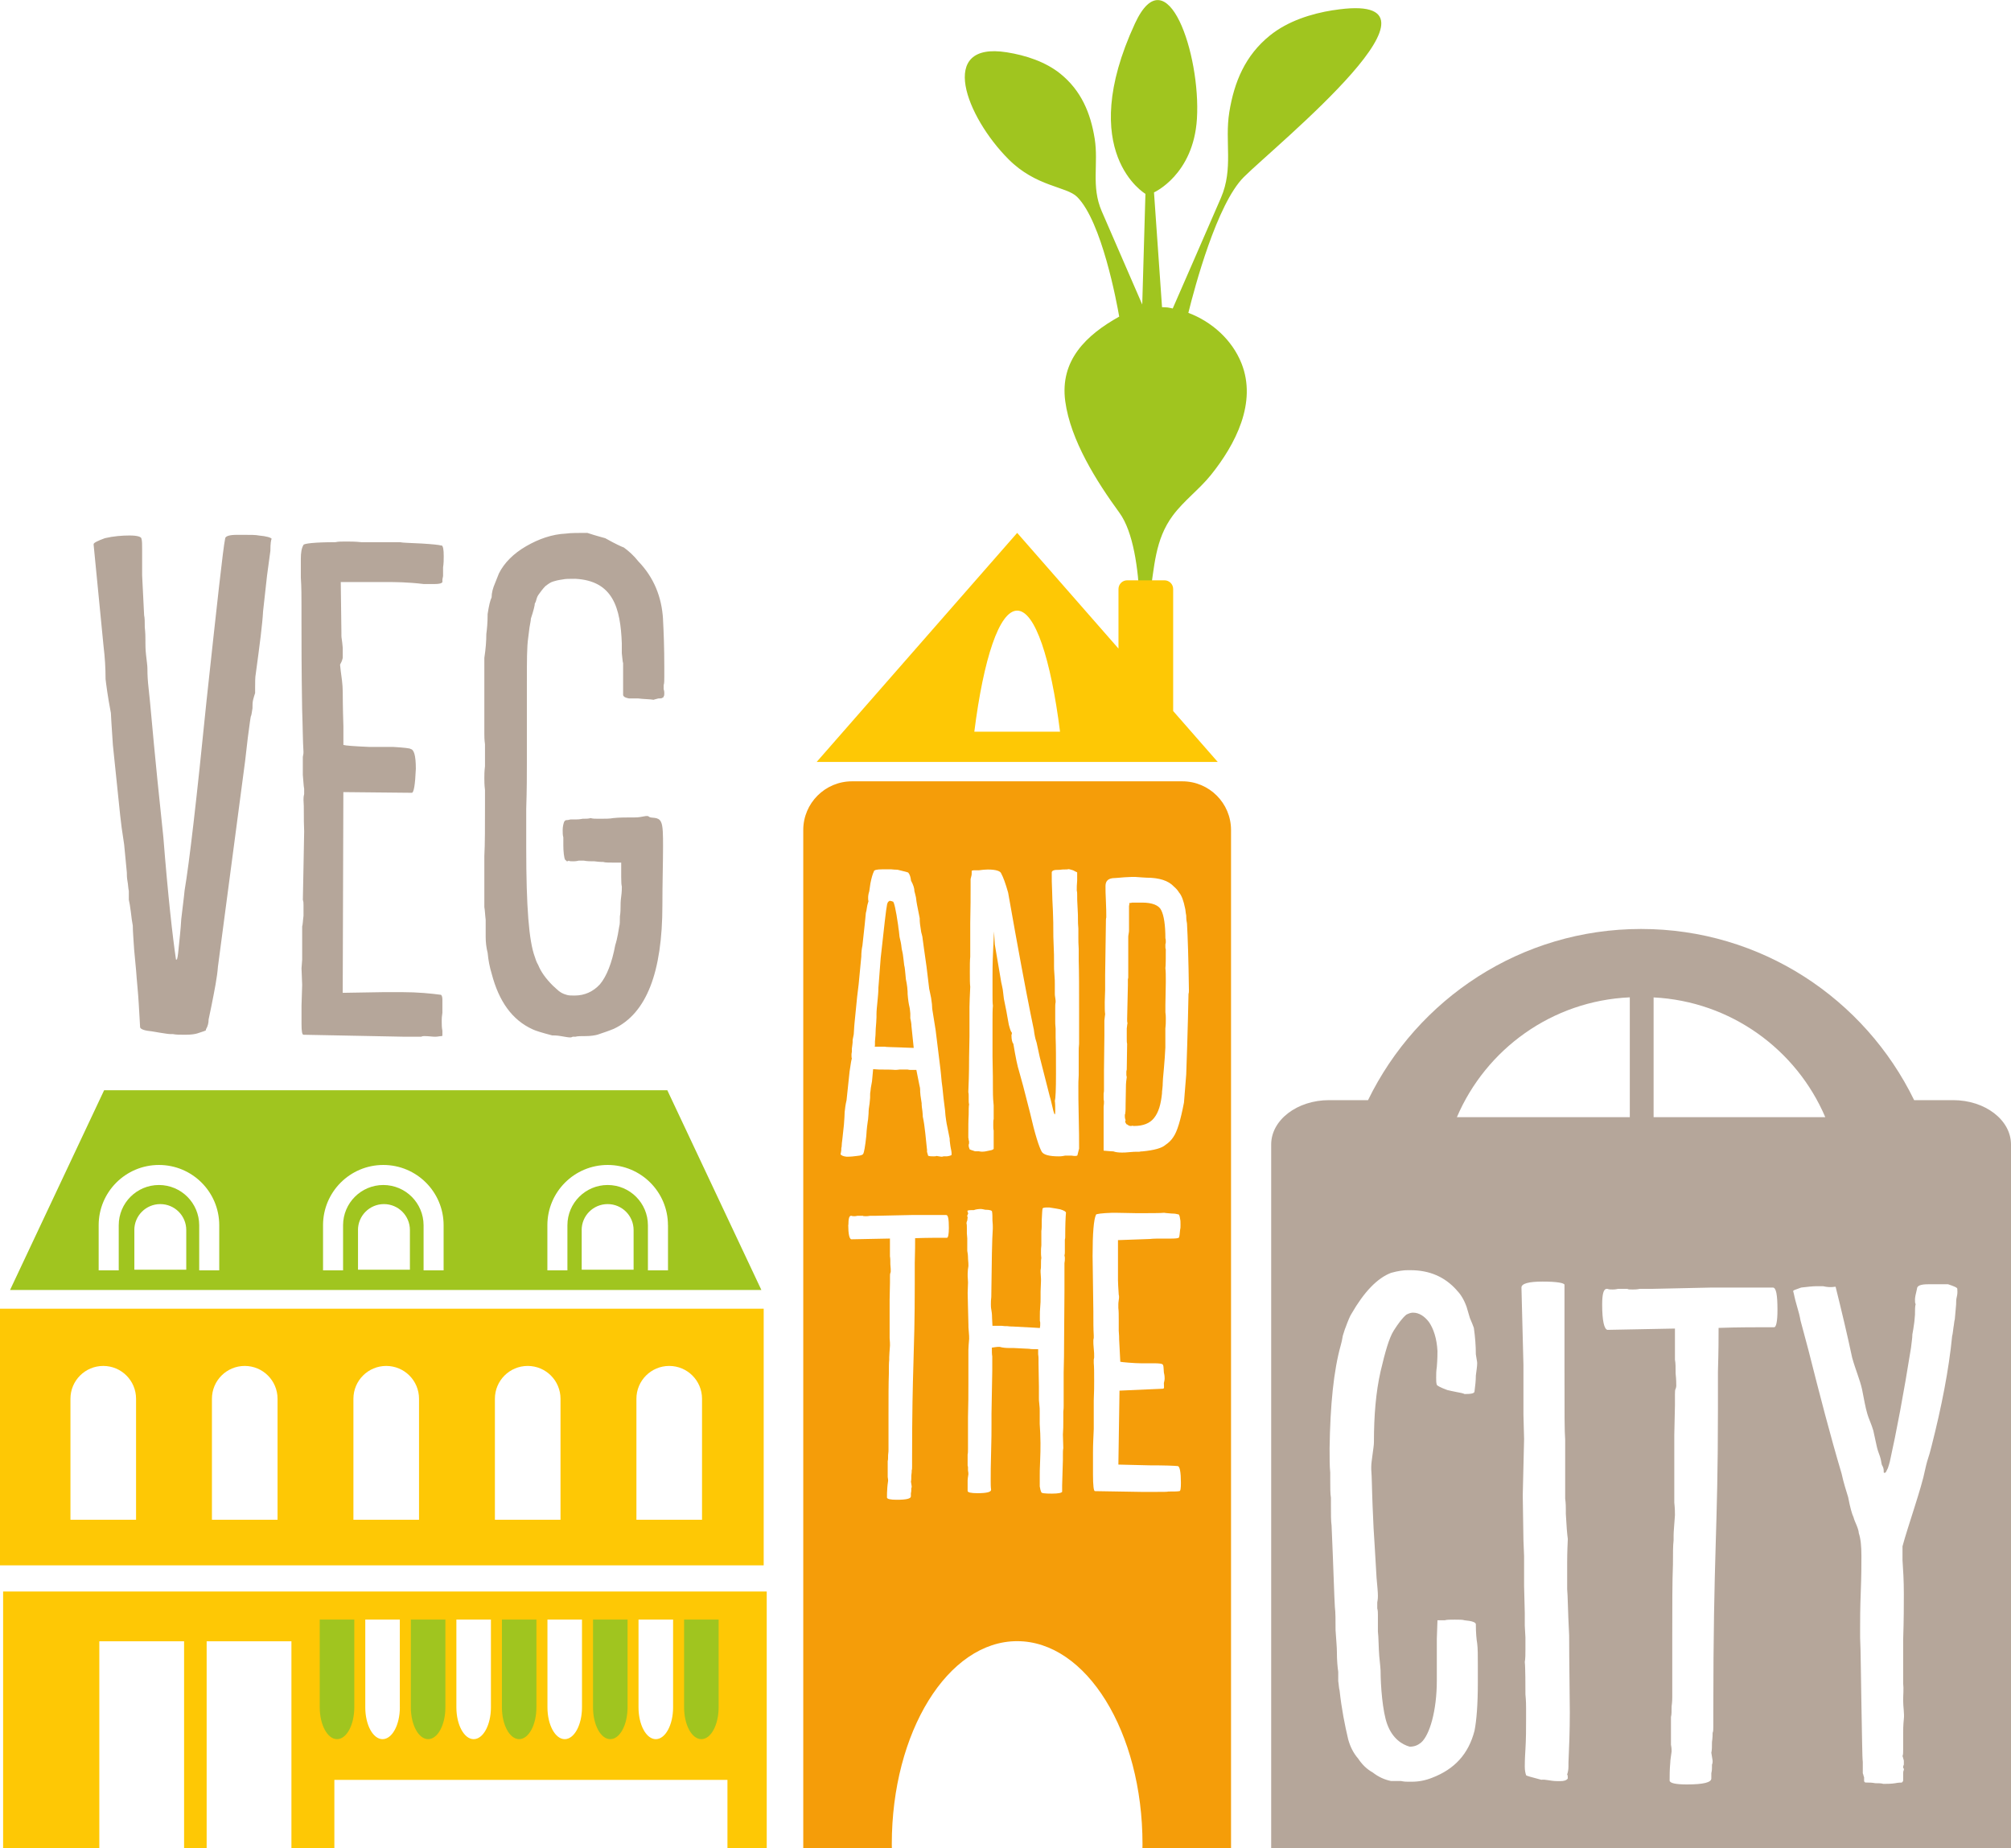
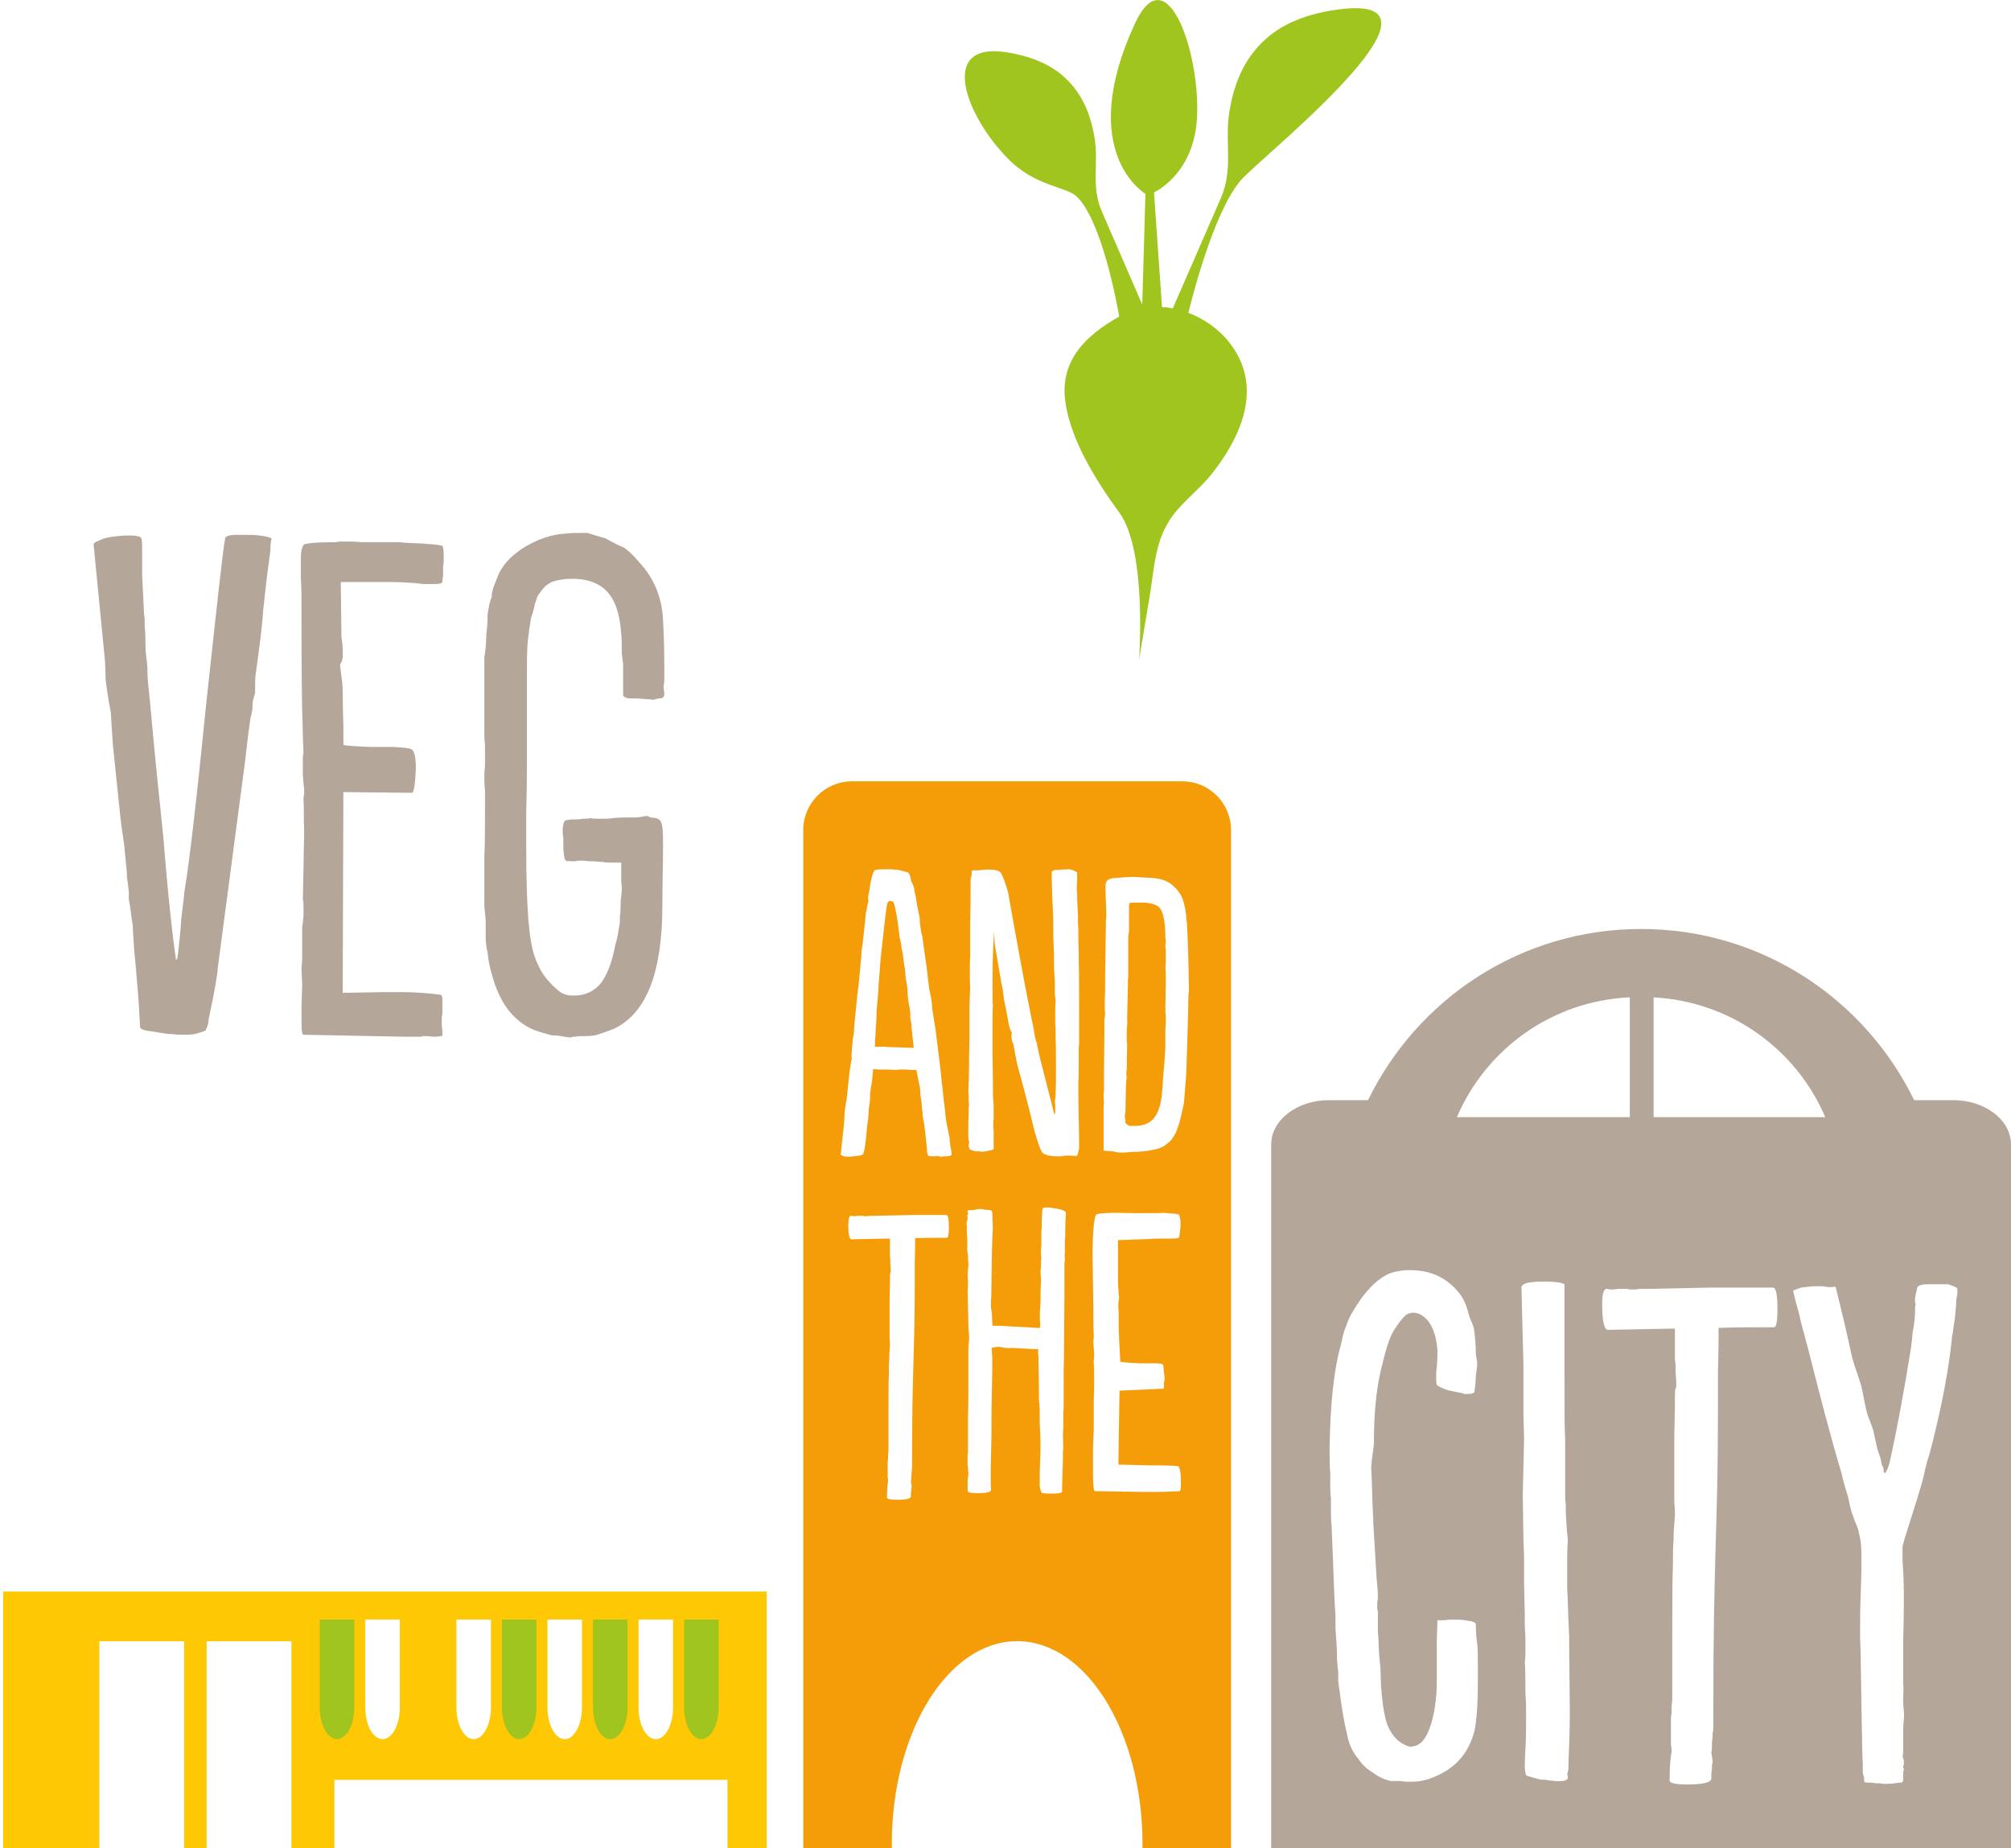
<svg xmlns="http://www.w3.org/2000/svg" id="Layer_1" data-name="Layer 1" viewBox="0 0 556.04 510.96">
  <defs>
    <style>
      .cls-1 {
        fill: #a0c51f;
      }

      .cls-2 {
        fill: #f59d09;
      }

      .cls-3 {
        fill: #b5a69a;
      }

      .cls-4 {
        fill: #fec805;
      }
    </style>
  </defs>
  <g>
    <path class="cls-3" d="M183.33,171.2c-.37-6.25-2.57-11.58-6.8-15.98-1.29-1.65-2.76-2.94-4.04-3.86-.55-.19-2.2-.92-5.14-2.57-.55-.19-2.2-.55-4.96-1.47-2.57,0-4.59,0-5.88.19-3.86.18-7.53,1.47-11.03,3.49-3.49,2.02-6.06,4.59-7.53,7.53l-1.1,2.76c-.55,1.29-.92,2.57-.92,3.86-.37.74-.74,2.21-1.1,4.59,0,2.39-.18,4.23-.36,5.51,0,2.02-.18,4.23-.55,6.62v20.95c0,.74,0,1.65.18,2.94v6.06c-.18,1.47-.18,2.58-.18,3.31s0,1.84.18,3.31v3.49c0,6.62,0,11.58-.18,14.7v14.15c.18.92.18,2.02.37,3.5v4.77c0,1.47.18,2.94.55,4.41.18,2.02.55,3.86,1.1,5.7,2.02,7.72,5.69,12.86,11.39,15.43.74.37,2.57.92,5.33,1.65.55,0,1.29,0,2.39.19,1.1.18,2.02.37,2.57.37.18,0,.37,0,.73-.19h.74c.55-.18,1.65-.18,2.94-.18s2.39-.19,3.12-.37c1.65-.55,3.31-1.11,4.59-1.65,9-4.23,13.41-15.62,13.41-34.18,0-6.06.18-11.76.18-16.17,0-3.12,0-5.7-.55-6.8-.73-1.65-2.76-.92-3.31-1.47-.55-.55-1.84.19-3.86.19-2.39,0-4.41,0-6.06.18-.92.19-2.2.19-3.86.19-1.1,0-1.83,0-2.39-.19-.55.19-1.29.19-2.21.19-.92.18-1.47.18-1.65.18h-1.65c-.74.19-.92.19-1.1.19-.37,0-.55.18-.74.55-.18.55-.37,1.29-.37,2.2,0,.74,0,1.47.18,2.02v2.2c0,1.47.18,3.68.55,4.05.18.18.37.18.37.37.18,0,.37,0,.55-.18.18.18.74.18,1.29.18.18,0,.74,0,1.47-.18h1.47c.92.18,1.84.18,2.94.18,1.29.18,2.02.18,2.39.18.55.18,1.47.18,2.76.18h2.21v4.04q0,2.02.18,2.57c0,.55,0,1.47-.18,2.76-.18,1.29-.18,2.2-.18,2.94,0,.56,0,1.47-.18,2.58,0,1.29,0,2.2-.18,2.75-.55,3.49-.92,4.59-1.1,5.15-.92,4.96-2.39,8.64-4.23,10.84-1.84,2.02-4.23,3.12-6.98,3.12-.92,0-1.65,0-2.2-.18-2.02-.55-2.57-1.47-3.86-2.57-2.02-2.02-3.3-3.86-4.04-5.7-.55-.92-.73-1.65-.92-2.2-1.65-4.41-2.39-13.78-2.39-30.32v-10.66c.18-5.33.18-9.56.18-13.05v-22.05c0-5.69,0-9.74.36-12.12l.37-2.94c.18-1.1.37-1.84.37-2.39.73-2.2,1.1-3.68,1.1-4.23.18-.18.37-.74.55-1.47.18-.55.55-1.1.73-1.29.92-1.29,1.47-1.84,1.65-2.02.73-.55,1.47-1.11,2.2-1.29.55-.18,1.29-.37,2.57-.55.74-.18,1.84-.18,3.49-.18,10.47.55,12.49,8.09,12.86,17.83v2.76c.18,1.29.18,2.2.36,2.75v8.82c.18.55.74.74,1.65.92h2.57c1.29.19,3.31.19,4.23.37.37-.18.74-.18,1.29-.37.55,0,.92,0,1.1-.18.18,0,.37-.19.37-.37.18-.19.18-.55.18-.92,0-.19,0-.55-.18-1.1v-1.1c.18-.55.18-1.29.18-2.39v-2.57c0-5.51-.18-9.92-.36-13.23M121.96,150.81c-.55-.18-2.39-.37-5.33-.55-3.3-.18-5.14-.18-6.06-.37h-10.66c-1.65-.18-3.12-.18-4.23-.18-1.29,0-2.2,0-2.94.18-5.7,0-8.64.37-8.82.74-.55.92-.74,2.2-.74,3.86v5.14c.18,2.76.18,5.33.18,7.72v4.23c0,4.96,0,13.6.18,24.44.18,4.96.18,9,.37,11.76v.18c0,.19,0,.56-.18,1.29v4.96c.18,1.65.18,2.94.37,3.86v1.47c-.18.73-.18,1.1-.18,1.47v.19c.18,2.02,0,4.78.18,8.63l-.18,9.74-.18,9.19c.18.55.18.92.18,1.47v2.94c-.18,1.29-.18,2.39-.37,2.94v9.19l-.18,2.39.18,4.59-.18,5.7v5.14c0,2.02.18,2.94.55,2.94l28.11.55h4.41c.36-.18.73-.18.92-.18,1.1,0,2.2.18,2.94.18s1.29-.18,1.84-.18q.18,0,.18-.19v-1.29c-.18-.92-.18-1.65-.18-2.39v-.55c0-.55,0-.73.18-2.02v-3.68c0-.74-.18-1.1-.37-1.29-2.76-.37-6.43-.74-10.84-.74h-4.96l-11.39.19.18-55.49,18.93.19c.55,0,.92-2.21,1.11-6.62,0-3.86-.55-5.33-1.47-5.51-.18-.18-1.84-.37-4.78-.55h-6.61c-4.23-.18-6.62-.37-7.17-.55v-5.15c-.18-5.51-.18-8.63-.18-9.37,0-2.38-.37-4.41-.55-5.88l-.18-1.65v-.18c.18-.37.55-.92.73-1.84v-2.76c-.18-2.2-.37-2.75-.37-3.31v-.92l-.18-13.97h12.68c2.21,0,5.7,0,10.29.55h2.94c1.29,0,2.02-.18,2.2-.55v-.74l.18-.92v-2.39c.18-1.1.18-2.21.18-3.12,0-1.84-.18-2.76-.55-2.94h-.18ZM75.11,148.97c-.18-.37-1.47-.74-3.49-.92-.92-.19-2.21-.19-4.23-.19h-1.84c-2.2,0-3.31.37-3.31,1.11-.55,2.57-2.2,17.64-5.14,44.83-2.76,27.56-4.78,44.84-6.06,52.37-.18,2.02-.55,4.59-.92,7.9-.18,3.31-.55,6.07-.73,8.08-.18,2.02-.37,3.13-.55,3.13h-.18c-.92-6.25-2.2-17.46-3.49-33.81-.92-8.63-2.21-20.95-3.68-37.3l-.55-5.33c-.18-2.02-.18-3.49-.18-4.04,0-.74-.18-2.02-.37-3.68-.18-1.65-.18-2.76-.18-3.49v-.74c0-.74,0-1.84-.18-3.49,0-1.47,0-2.57-.18-3.31-.18-4.04-.37-7.72-.55-11.02v-7.17c0-1.29,0-2.39-.18-2.94,0-.55-1.1-.92-3.31-.92-2.02,0-4.41.18-6.8.74-2.02.73-3.12,1.29-3.12,1.65v.19l2.75,28.11c.36,2.94.55,5.88.55,9.01.18,1.47.55,4.59,1.47,9.37,0,.37.18,3.31.55,8.82l2.02,19.48c.18,1.84.55,4.59,1.1,8.08.37,3.49.55,6.06.74,7.72,0,.55,0,1.47.18,2.39.18.92.18,1.84.37,2.75v2.39c.18.73.36,1.84.55,3.31.18,1.65.37,2.94.55,3.86,0,1.47.18,3.67.37,6.61l.55,5.88c.18,2.76.55,5.88.74,9.37.18,3.49.36,5.7.36,6.25.18.55,1.29.92,3.31,1.11.18,0,.92.18,2.2.37,1.29.18,2.21.37,2.76.37h.74c.92.19,2.02.19,3.49.19,1.65,0,2.76-.19,3.31-.37,1.65-.55,2.39-.74,2.39-.92v-.19c.55-.92.74-1.83.74-2.75l.73-3.49c.92-4.59,1.65-8.27,1.84-11.03l7.53-56.96.74-6.43c.55-3.86.73-5.88.92-6.07.18-.55.18-1.1.37-2.02,0-.92,0-1.65.18-2.39.18-.74.37-1.29.55-1.84v-1.47c0-1.65,0-2.94.18-3.86,1.1-8.08,1.84-13.78,2.02-17.27l1.1-9.92.92-6.8c0-2.02.18-3.13.37-3.31" />
    <path class="cls-1" d="M368.64,2.81c-6.14.97-12.63,3.05-17.52,7.01-6.8,5.49-9.86,12.79-11.22,21.19-1.32,8.21,1.2,15.55-2.31,23.68-5.92,13.68-9.79,22.45-13.33,30.59-.47-.09-.95-.22-1.42-.28-.51-.06-1.03-.05-1.54-.08l-2.22-31.73s10.92-4.87,11.87-20.35c1.09-17.81-8.27-45.47-17.13-26.36-16.53,35.73,2.89,47.11,2.89,47.11l-.88,30.6c-3.73-8.62-7.5-17.22-11.22-25.84-2.96-6.87-.82-13.07-1.93-20.02-1.14-7.1-3.72-13.27-9.47-17.93-4.13-3.34-9.62-5.11-14.82-5.94-19.31-3.07-11.28,17.79.46,29.56,7.66,7.68,16.03,7.48,18.98,10.42,6.82,6.81,10.96,29.22,11.63,33.09-9.09,5.08-16.44,12.05-14.92,23.39,1.46,10.82,8.69,22.22,14.99,30.85,7.69,10.57,5.42,40.6,5.42,40.6.98-5.88,1.95-11.75,2.95-17.62,1.33-7.93,1.38-15.52,6.41-22.26,3.07-4.12,7.32-7.2,10.54-11.22,6.75-8.41,12.77-19.95,8.41-30.85-2.62-6.53-8.23-11.5-14.68-13.93,1.76-7.1,7.89-30.11,15.34-37.54,8.84-8.82,62.44-52.1,24.7-46.12" />
    <path class="cls-3" d="M541.23,356.87c0,.37,0,.91-.18,1.65-.18.73-.18,1.28-.18,1.83v.18c0,.37-.18,1.83-.37,4.21-.18.55-.18,1.28-.36,2.19-.18,1.1-.18,1.83-.37,2.38-.91,9.33-2.92,19.57-5.67,30.37-.18.55-.37,1.65-.92,3.29-.55,1.65-.73,2.74-.92,3.47-.91,4.76-4.75,15.55-6.22,21.04v3.84c.18,2.56.37,5.67.37,9.33,0,2.93,0,7.13-.19,12.8v11.89c.19,1.65,0,3.11,0,4.76,0,1.83.37,3.65.19,5.12-.19,1.83-.19,3.11-.19,4.39v4.21c0,.73,0,1.28-.18,1.65.18.37.18.73.37,1.28v1.1c-.19.37-.19.55-.19.73s0,.18.19.37v.37c-.19.37-.19.73-.19,1.1v1.83c0,.18-.18.37-.37.55-.37,0-.91,0-1.83.18-.92.18-2.74.18-3.29.18-.55-.18-1.28-.18-2.2-.18-.92-.18-1.65-.18-2.2-.18s-.73,0-.73-.18c-.18,0-.18-.19-.18-.37v-.92c-.18-.37-.18-.73-.36-1.1v-3.11c-.18-1.47-.18-6.59-.37-15.37-.18-8.96-.18-15.18-.37-19.03v-2.74c0-2.01,0-5.31.18-9.88.18-4.58.18-7.87.18-9.88,0-2.74-.18-4.75-.73-6.4,0-.37-.18-1.1-.55-2.01-.37-.92-.73-1.65-.91-2.38-.37-.73-.92-2.56-1.47-5.49-.55-1.83-1.28-4.03-1.83-6.59-3.11-10.43-6.04-21.77-9.14-34.02l-2.2-8.23c-.18-1.1-.55-2.56-1.1-4.39-.55-1.83-.73-3.11-.92-3.66v-.18c0-.18.73-.37,2.2-.92,1.65-.18,3.11-.37,4.21-.37h1.83c2.38.55,3.48,0,3.48.19,1.64,6.58,3.29,13.53,4.57,19.57.91,3.29,2.19,6.22,2.74,8.78.55,2.74.91,4.94,1.46,6.77.36,1.28,1.1,2.74,1.64,4.57l.92,4.21c.18.91.55,2.01.91,2.93.37,1.1.37,1.83.55,2.38.92,1.46.18,2.2.73,2.2q.18,0,.37-.19l.55-1.1c.18-.55.37-1.1.55-1.83,1.83-8.23,3.84-18.85,5.85-31.46.18-1.65.37-2.74.37-3.48v-.18c.18-.92.36-2.01.55-3.47l.18-2.01c0-1.28,0-2.38.19-2.93-.19-.18-.19-.73-.19-1.28s.19-1.47.55-2.93c0-.91,1.09-1.28,3.11-1.28h5.49c1.65.55,2.56.91,2.56,1.28v.55ZM504.69,308.85h-47.47v-33.11c21.36,1.08,39.49,14.41,47.47,33.11M456.35,356.32l17.01-.37h16.83c.92,0,1.28,2.01,1.28,6.22,0,3.11-.36,4.75-.91,4.75-4.94,0-10.06,0-15.18.18h-.19c0,2.38,0,6.4-.18,12.07v10.43c0,34.57-1.28,38.96-1.28,83.96v3.66c0,.91,0,1.46-.19,1.83,0,.55,0,1.28-.18,2.56,0,1.28,0,2.2-.18,2.93.18,1.28.36,2.01.36,2.38,0,.18,0,.55-.18.91v.73c0,.37,0,.91-.18,1.65v1.46c0,1.1-2.2,1.65-6.77,1.65-3.11,0-4.76-.37-4.76-1.1,0-1.28,0-2.93.18-4.94,0-.55.18-1.65.37-3.11,0-.37,0-.91-.18-1.83v-7.68c.18-.55.18-1.65.18-2.93.18-1.28.18-2.2.18-2.56v-17.19c0-8.23,0-14.64.19-19.57,0-2.93,0-5.12.18-6.59v-1.28c0-1.1.19-2.92.37-5.67,0-.73,0-1.83-.18-3.47v-18.66l.18-8.23v-2.93c0-2.01.19-1.1.37-2.38,0-.55,0-1.83-.18-3.47,0-1.65,0-2.93-.19-3.84v-8.6l-18.66.36c-.91-.18-1.46-2.56-1.46-6.95,0-2.93.37-4.39,1.28-4.39h.18c.37.18.92.18,1.47.18.19,0,.73,0,1.47-.18h2.56c.19.18.73.18,1.47.18.55,0,1.1,0,2.01-.18h2.92ZM450.64,308.85h-47.81c8.03-18.8,26.3-32.18,47.81-33.13v33.13ZM402.76,356.68c1.1,1.1,2.01,2.56,2.74,4.57l.92,3.11c.55,1.28.91,2.19,1.1,2.74.36,2.56.55,4.94.55,7.32.18,1.28.37,2.01.37,2.38,0,.91-.18,2.01-.37,3.47,0,1.46-.18,2.93-.37,4.39,0,.55-.91.73-2.74.73-.37-.19-1.1-.37-2.2-.55-.91-.18-1.83-.37-2.56-.55-2.01-.73-2.92-1.28-2.92-1.46-.18-.55-.18-1.1-.18-2.01,0-.73,0-1.83.18-2.93.18-2.19.18-3.66.18-4.39-.18-3.47-1.1-6.22-2.38-8.05-1.29-1.65-2.75-2.56-4.39-2.56-.55,0-1.1.18-1.83.55-1.1.92-2.2,2.38-3.48,4.39-1.28,2.01-2.38,5.86-3.66,11.34-1.28,5.67-1.83,12.07-1.83,19.57,0,.73-.18,1.83-.37,3.29-.18,1.46-.37,2.56-.37,3.47v.73c.18,2.01.18,5.49.37,10.06.18,4.76.37,8.23.55,10.61l.55,9.33c.19,2.2.37,3.84.37,4.94,0,.37,0,.91-.18,1.83v1.65c.18.55.18,1.28.18,1.83v4.57c.19,1.28.19,4.76.37,6.77.19,2.01.37,3.47.37,4.03,0,4.2.55,11.34,1.83,14.81,1.46,4.03,4.2,5.67,6.22,6.22,1.28,0,2.19-.37,3.11-1.1,2.38-2.01,4.39-8.78,4.39-17.19v-11.53l.18-5.12h2.01c.55-.18,1.47-.18,2.75-.18s2.2,0,2.74.18c2.02.18,3.11.55,3.11,1.1,0,2.38.18,4.21.37,5.3.18,1.28.18,3.47.18,6.22v4.57c0,6.22-.37,10.61-.92,13.35-1.65,6.4-5.49,10.61-11.71,12.99-1.83.73-3.66,1.1-5.67,1.1h-.91c-.55,0-1.1,0-2.01-.19h-2.74c-1.83-.37-3.47-1.1-5.12-2.38-1.65-.92-2.93-2.2-4.02-3.84-1.29-1.47-2.2-3.29-2.75-5.31-.91-3.84-1.83-8.42-2.38-13.54-.19-.55-.19-1.46-.37-2.56v-2.56c-.19-1.28-.37-3.11-.37-5.49,0-1.28-.19-3.29-.37-6.04,0-2.74,0-4.94-.19-6.4-.18-2.74-.37-10.24-.91-22.5-.18-1.28-.18-3.11-.18-5.49v-2.2c-.19-1.1-.19-2.74-.19-5.12v-1.83c-.18-1.65-.18-4.03-.18-6.77.18-11.89,1.1-21.4,3.11-28.54.18-.55.36-1.46.55-2.56.37-1.1.55-1.83.73-2.19.73-2.01,1.28-3.29,1.65-3.84,3.48-6.04,7.13-9.88,10.98-11.34,2.01-.55,3.47-.73,4.57-.73h.73c5.3,0,9.51,1.83,12.8,5.49M421.41,397.84l-.18-6.77v-13.72l-.55-21.4c0-1.1,2.02-1.65,5.86-1.65s6.04.37,6.04.91v22.32c0,14.45,0,17.74.19,20.49v16.28c.18,1.28.18,2.38.18,2.93v1.28c.18,3.47.37,5.67.55,6.95-.18,3.65-.18,5.85-.18,6.4v7.5c.18,1.65.18,5.85.55,12.8,0,7.13.18,17.38.18,21.22,0,5.12-.18,9.69-.37,13.9v1.1c0,.91-.18,1.65-.37,2.19.18.18.18.55.18.92v.18c-.37.55-1.1.73-2.02.73h-.91c-1.83,0-3.29-.55-4.39-.37-2.74-.73-4.21-1.1-4.21-1.28-.18-.55-.36-1.28-.36-2.38,0-.37,0-2.02.18-4.76.18-2.93.18-5.67.18-8.42v-2.92c0-.73,0-2.02-.18-3.84,0-1.83,0-7.68-.18-8.96.18-.91.18-2.19.18-3.47v-3.29l-.18-3.29v-3.48l-.19-7.5v-8.23l-.18-4.39-.19-12.44.37-15.55ZM556.04,510.96v-194.56c0-6.77-7.16-12.26-16.01-12.26h-10.77c-13.64-27.99-42.27-47.32-75.5-47.32s-61.87,19.33-75.5,47.32h-10.76c-8.85,0-16.02,5.49-16.02,12.26v194.56h204.56Z" />
    <path class="cls-2" d="M249.49,289.59l3.15.11-.63-6.08c0-.21,0-.53-.1-1.05-.1-.42-.1-.73-.21-1.05v-1.36c-.1-.73-.1-1.26-.21-1.68-.21-.84-.42-2.1-.53-3.67,0-.32,0-.95-.11-1.89-.1-.83-.21-1.47-.31-1.89-.1-.32-.1-.94-.21-1.89-.11-.84-.11-1.57-.32-2.31l-.21-1.78c-.11-.95-.21-1.68-.31-1.99-.11-.31-.21-.94-.31-1.89-.11-.83-.32-1.47-.42-1.99-.1-.42-.1-1.05-.21-1.78-.1-.73-.21-1.26-.21-1.57-.63-4.41-1.15-6.6-1.47-6.6-.11,0-.21,0-.32-.11-.21,0-.31,0-.42-.11-.1,0-.31.11-.42.21-.21.11-.31.42-.42.73-.31,1.47-.84,6.39-1.78,14.89l-.52,6.81-.11,1.36c0,2.41-.53,5.56-.53,7.34v.84c0,.73-.11,1.89-.21,3.25,0,1.15-.1,2.31-.21,3.46v.73c0,.42,0,.63-.1.74h2.83c.31.1,1.88.1,4.82.21M322.23,284.24c.11-.84.11-1.57.11-2.1v-.74c0-.31,0-.83-.11-1.57v-1.99l.11-6.19v-.84c0-1.26,0-2.2-.11-3.14.11-.94.11-2.62.11-5.24-.11-.21-.11-.42-.11-.73v-.63c.11-.32.11-.52.11-.63,0-.42,0-.74-.11-1.05,0-3.67-.41-6.29-1.15-7.76-.63-1.37-2.52-2.1-5.24-2.1h-2.83c-.21.1-.42.1-.53.1h-.21c0,.32,0,.53-.1.84v6.71c0,.21,0,.53-.1.95-.11.52-.11.73-.11,1.05v11.01c0,.1,0,.21-.1.52v1.68l-.21,9.33c0,.52,0,.83.11,1.15-.11.32-.11.84-.21,1.47v2.83c0,.63,0,1.05.1,1.36l-.1,6.92c0,.11,0,.42-.11.74v.83c0,.21,0,.42.11.74-.11.84-.22,1.57-.22,1.99l-.1,5.45c0,1.15,0,1.99-.11,2.62,0,.11,0,.21-.1.32v.42c0,.52.1.84.21,1.15q0,.11-.11.21v.11c0,.21.11.42.32.73v.1q.11,0,.11-.1c.31.32.73.52,1.05.52.21,0,.42,0,.52-.1.11.1.21.1.52.1,2.41,0,4.3-.73,5.45-2.2,1.26-1.57,1.89-3.77,2.2-6.81,0-.21,0-.63.1-1.26.1-.73.1-1.26.1-1.47,0-.52.11-1.99.32-4.09.21-2.2.31-4.09.41-5.87v-5.35ZM328.73,273.97c0,.21,0,.53-.11.84,0,0-.21,11.21-.63,22.22l-.62,7.76c-.94,4.92-1.89,8.07-2.94,9.54-.52.84-1.26,1.57-2.2,2.2-.94.84-3.04,1.47-6.39,1.78-.21,0-.52,0-.84.1h-.62c-.42,0-1.15,0-2.1.11-.95.11-1.57.11-2.1.11-.94,0-1.78-.11-2.3-.32-.53,0-1.47-.11-2.73-.21v-12.16c.1-.63.1-1.15.1-1.47-.1-.31-.1-.63-.1-1.05v-1.05c.1-.53.1-.84.1-1.15v-5.35l.11-9.54v-4.19c.11-.74.11-1.26.21-1.78-.11-.73-.11-1.78-.11-3.35l.11-3.35v-4.09l.21-14.46c0-.73,0-1.15.1-1.47v-.63c0-.53,0-1.89-.1-3.88-.11-1.99-.11-3.35-.11-4.19,0-1.47.84-2.2,2.62-2.2.32,0,1.15-.1,2.62-.21,1.47-.1,2.41-.1,2.94-.1,1.57.1,2.62.21,3.14.21,3.56,0,6.08.84,7.54,2.41.74.63,1.15,1.15,1.47,1.68.73.83,1.26,2.3,1.68,4.4.11.31.11,1.05.31,1.99,0,1.05.11,1.78.21,2.2.21,3.67.42,9.85.53,18.34v.31ZM303.03,335.8c.11-.21,1.57-.42,4.51-.52h.83c1.58,0,4.51.11,5.98.11,3.25,0,6.71,0,7.55-.11.52.11,1.15.11,2.1.21.84,0,1.36.11,1.68.21h.11c.21,0,.41.42.52,1.37.1.31.1.83.1,1.57s0,.94-.1,1.26c-.11,1.26-.21,1.99-.32,2.2-.11.21-.84.31-2.1.31h-.94c-2.62,0-4.29,0-4.92.11l-8.91.32v11.11c0,.84.1,2.2.21,3.98.11.32.11.84,0,1.47s-.11,1.05-.11,1.26v.94c.11.84.11,1.99.11,3.35v2.93c.11,1.15.11,1.99.11,2.41l.32,6.18c.32.1,3.98.42,5.76.42h3.77c.95,0,1.89.1,1.99.21.53.11.42,1.15.53,2.31.1.42.21.94.21,1.68,0,.42-.11.84-.21,1.26,0,1.05.21,1.57-.32,1.57l-11.95.53-.31,20.44,8.59.21c4.2,0,6.82.1,7.86.21.52.11.84,1.68.84,4.61,0,1.57-.11,2.31-.42,2.31-.63.11-1.68.11-3.04.11-.32.1-1.26.1-3.04.1h-4.61l-12.68-.21c-.32,0-.52-1.57-.52-4.61v-5.87c0-2.83.1-3.67.21-6.71v-7.86c.11-2.31.11-4.19.11-5.45,0-2.2,0-3.77-.11-4.93v-.94c.11-.32.11-.63.11-.84,0-.52,0-1.26-.11-2.2-.11-.95-.11-1.68-.11-2.1,0-.21,0-.52.11-.83v-.74c-.11-1.57-.11-3.88-.11-6.71-.1-8.81-.21-13.84-.21-15.2,0-6.39.32-10.16.95-11.43M298.33,317.68l-.42,1.68c0,.11-.21.21-.63.21-.21,0-.52,0-1.05-.1h-1.68c-.42.1-1.05.21-1.78.21-2.62,0-4.19-.42-4.72-1.26-.73-1.26-1.89-4.82-3.25-10.8-1.47-5.87-2.51-9.75-3.04-11.53-.42-1.26-.94-3.77-1.57-7.55-.31-.31-.52-1.15-.52-2.31,0-.11,0-.21.11-.42v-.32c-.32-.32-.53-1.05-.84-2.2l-.42-2.31c0-.21-.32-1.78-.94-4.82-.1-.73-.21-1.57-.32-2.62-.21-.94-.32-1.68-.42-1.99l-1.78-10.48-.21-3.56-.21,4.19c-.1,2.1-.21,4.82-.21,8.07v5.13c0,1.36,0,2.41.11,3.14-.11,1.05-.11,2.52-.11,4.51v9.54c.11,4.3.11,7.34.11,9.22,0,1.99.1,3.35.21,4.29v3.77c-.11.32-.11.84-.11,1.57s0,1.26.11,1.57v5.03c0,.21-.42.42-1.15.53-.84.21-1.47.31-1.99.31-.21,0-.52,0-.94-.1h-1.05c-1.05-.31-1.57-.53-1.57-.63v-.1c-.11-.32-.21-.53-.21-.73v-.42c.11-.11.11-.32.11-.53,0-.31,0-.53-.11-.63,0-.11,0-.42-.1-.73v-.84c0-1.99,0-3.88.1-5.56,0-1.26,0-2.2.11-2.83-.11-.32-.11-.84-.11-1.36v-.94c0-.42,0-.73-.1-1.05.1-2.2.21-5.24.21-9.12v-.32l.11-5.97v-8.17c0-1.05.1-2.94.21-5.56-.11-.84-.11-2.2-.11-3.98,0-1.89,0-3.35.11-4.3v-9.33c.1-4.09.1-7.44.1-10.07v-2.1l.21-.84c.1-.31.1-.73.1-1.47l.53-.11h1.47c.84-.11,1.68-.21,2.41-.21,2.31,0,3.56.42,3.77,1.15.52.95,1.15,2.62,1.89,5.24,2.73,15.51,4.82,26.62,6.19,33.43l.84,4.09c.11.32.11.84.21,1.36.11.63.21,1.15.32,1.57l.32,1.05.84,3.88,2.83,11.11c.11.21.21.74.42,1.58l.52,2.2c.21.73.31,1.04.42,1.04.11-.21.11-.63.11-1.15,0-.94,0-1.89-.11-2.62.21-.62.32-3.14.32-7.44s0-7.54-.1-10.06v-2.41c-.11-1.05-.11-1.78-.11-2.2v-3.35c0-.73,0-1.36.11-1.78,0-.32,0-.74-.11-1.26-.11-.53-.11-.94-.11-1.26v-2.51c0-.53,0-1.47-.11-2.62-.11-1.15-.11-1.99-.11-2.41v-1.47c0-.84,0-2.2-.1-4.09-.1-1.89-.1-3.25-.1-4.2,0-1.15,0-3.04-.11-5.45-.11-2.41-.21-4.09-.21-5.24-.11-1.99-.11-3.77-.11-5.45.11-.42.63-.63,1.36-.63h.21c.21,0,.73,0,1.47-.11.74,0,1.26,0,1.68-.1.94.21,1.47.42,1.57.53l.42.21c.21.11.32.11.32.21v2.2c-.11,1.05-.11,1.99-.11,2.72.11.42.11.84.11,1.15,0,.95,0,2.1.11,3.56.11,1.57.11,2.73.11,3.56,0,.42,0,1.15.11,2.31v2.72c0,.53,0,1.57.1,2.94v3.35c.1,3.15.1,7.55.1,13.21v9.64c-.1.84-.1,1.47-.1,1.89v6.71c-.1,1.37-.1,2.41-.1,3.04,0,2.2,0,5.03.1,8.7.1,3.67.1,6.39.1,8.28v.42ZM267.71,335.59v-.11l-.21-.63v-.1c0-.11.42-.21,1.26-.21h.52c.52-.21,1.26-.31,1.99-.31.21,0,.63.1,1.15.21,1.26,0,1.88.21,1.88.53.11.63.11,1.47.11,2.41.1.94.1,1.57.1,1.78v.53c-.21,2.72-.31,9.01-.42,18.86-.11.84-.11,1.47-.11,1.99,0,.42,0,.94.11,1.47.11.53.21,1.36.21,2.31l.11,2.2h2.51c.53.1,1.05.1,1.58.1.62.1,1.15.1,1.47.1l5.98.32,1.57.1c.1-.42.1-.83.1-1.36,0-.11,0-.32-.1-.63v-1.26c0-.84,0-1.68.1-2.62.1-.84.1-1.78.1-2.73v-1.47l.11-2.93v-.63l-.11-1.78v-.63c.11-.42.11-.94.11-1.68s0-1.26.1-1.57c-.1-.73-.1-1.26-.1-1.57,0-.73,0-1.36.1-1.99v-3.98c.11-.52.11-1.47.11-3.04.1-1.57.1-2.51.21-3.04,0-.32.42-.42,1.36-.42h.52c1.47.21,2.52.42,3.04.52,1.05.32,1.57.63,1.57.95-.11,1.15-.21,3.35-.21,6.6v.11c0,.11,0,.42-.1.73v3.35c0,.31,0,.63-.11.94l.11.63v.32c0,.31,0,.73-.11,1.26v7.75l-.11,15.2v.1c0,1.26,0,3.67-.11,7.23v9.22c0,.32,0,.84-.1,1.57v2.83c0,.95,0,2.1-.11,3.46l.11,3.77c-.11.52-.11,1.15-.11,1.89v1.36l-.21,7.02v1.78c-.11.31-1.05.52-2.83.52-1.99,0-2.94-.11-2.94-.42-.21-.42-.31-.95-.42-1.57v-3.14c0-.52,0-1.78.1-3.77.1-1.99.1-3.67.1-5.13,0-1.78-.1-3.46-.21-5.24v-3.56c0-.42,0-1.05-.11-1.89-.11-.74-.11-1.36-.11-1.68v-3.15l-.11-6.5v-1.15c0-.32,0-.74-.1-1.37v-1.36c-1.15,0-1.99,0-2.52-.11l-4.2-.21h-1.05c-1.26,0-2.2-.11-2.83-.32h-.52c-.32,0-.84.1-1.68.21,0,1.05,0,1.89.11,2.41v3.98c0,1.15-.11,5.03-.21,11.84v2.94c0,1.78,0,4.3-.11,7.76-.11,3.46-.11,6.08-.11,7.75,0,.95,0,1.78.11,2.62,0,.63-1.26.94-3.77.94-1.78,0-2.72-.21-2.72-.63v-2.94c0-.31.1-.94.21-1.68,0-.21,0-.52-.11-1.05v-.94l-.1-.42v-3.04c.1-.32.1-.94.1-1.68v-8.6c.11-3.67.11-6.6.11-9.01v-9.64c0-.63.1-1.68.21-3.04,0-.42,0-1.05-.1-1.99-.1-.84-.1-1.47-.1-1.99l-.11-4.3-.1-4.41.1-2.93-.1-1.68v-.74c0-.73.1-1.47.21-2.1,0-.31,0-1.05-.11-1.99,0-.95-.1-1.68-.21-2.2v-3.46l-.11-1.36v-1.47c0-.63,0-1.05-.1-1.26,0-.11,0-.42.21-.84,0-.32.11-.63.11-.84,0-.1,0-.21-.11-.21v-.32c.11-.21.21-.42.21-.53M263.12,319.25c0,.1-.42.31-1.26.42h-.94c-.31.11-.52.11-.63.11-.21,0-.63-.11-1.36-.21-.21.11-.53.11-.84.11s-1.36,0-1.47-.21l-.21-.73c-.21-.42,0-.73-.11-1.05-.32-2.72-.53-6.18-1.15-9.01,0-.11,0-.63-.1-1.47-.11-.84-.21-1.47-.21-1.78v-.42c-.31-1.78-.42-2.94-.42-3.25v-.42c0-.53-.11-.95-.21-1.36l-.42-2.1-.42-2.1h-1.68c-.1,0-.42,0-.73-.1h-2.2c-.63.1-1.05.1-1.26.1-1.15-.1-2.62-.1-4.4-.1l-1.68-.11-.31,3.35c-.31,1.57-.42,2.41-.42,2.72-.11.42-.11,1.05-.11,1.89-.11.94-.11,1.57-.21,1.99-.1.53-.21,1.36-.21,2.31-.1.95-.1,1.68-.21,2.1-.11.73-.31,2.1-.42,4.09-.32,3.04-.63,4.61-.84,4.92-.1.32-.63.53-1.78.63-.73.11-1.68.21-2.83.21-1.05-.11-1.57-.42-1.68-.74.11-.21.11-.52.21-1.04,0-.42,0-.74.1-.95,0-.63.11-1.36.21-2.2l.42-3.88c.11-1.57.21-2.73.21-3.56.11-.94.21-1.99.52-3.25l.31-2.93.53-5.03c.31-2.2.52-3.35.63-3.56-.1-.21-.1-.53-.1-.94,0-.21,0-.53.1-.95v-.84c.11-.94.21-1.57.21-1.78v-.63l.31-1.57c.1-1.99.21-2.93.21-3.04l.73-7.34.42-3.46c.21-2.41.52-5.56.73-7.65,0-1.05.11-2.1.31-3.04l.63-5.77.32-3.25c.11-.32.21-.84.31-1.57.1-.73.31-1.26.42-1.68-.1-.21-.1-.53-.1-.94,0-.53.1-1.15.31-1.78l.32-2.2c.31-1.57.63-2.62.94-3.25,0-.42.74-.63,2.31-.63h2.52c.74.1,1.37.1,1.68.1,1.78.42,3.04.74,3.04.84.42.52.63,1.26.74,2.2.63,1.15.94,2.1.94,2.93.11.32.21.84.42,1.68.1.94.21,1.57.31,2.1.32,1.57.53,2.73.73,3.67v.42c0,.53.11,1.68.42,3.46.1.32.21.73.32,1.26.1.52.1,1.05.21,1.57l.21,1.57.73,5.14.73,6.08c.11.32.21,1.15.53,2.52.21,1.36.31,2.31.31,3.04l.94,5.87,1.15,9.33c.31,2.31.42,3.98.52,4.93.11.73.31,2.31.52,4.61l.42,3.35.11,1.37c.11.73.21,1.88.53,3.25l.63,3.14c0,.32,0,.73.11,1.36.11.63.11,1.05.21,1.36.1.53.21.94.21,1.26v.53ZM234.58,338.63c0-1.68.21-2.52.74-2.52h.1c.21.11.53.11.84.11.11,0,.42,0,.84-.11h1.47c.11.11.42.11.84.11.32,0,.63,0,1.15-.11h1.68l9.75-.21h9.64c.52,0,.73,1.15.73,3.56,0,1.78-.21,2.73-.52,2.73-2.83,0-5.77,0-8.7.11h-.11c0,1.36,0,3.67-.1,6.92v5.97c0,19.81-.74,22.32-.74,48.11v2.1c0,.53,0,.84-.1,1.05,0,.32,0,.74-.11,1.47,0,.73,0,1.26-.11,1.68.11.73.21,1.15.21,1.36,0,.11,0,.32-.11.52v.42c0,.21,0,.52-.11.94v.84c0,.63-1.26.94-3.88.94-1.78,0-2.73-.21-2.73-.63,0-.73,0-1.68.1-2.83,0-.31.11-.94.21-1.78,0-.21,0-.52-.11-1.05v-4.4c.11-.32.11-.95.11-1.68.11-.73.11-1.26.11-1.47v-9.85c0-4.72,0-8.38.1-11.21,0-1.68,0-2.94.1-3.77v-.74c0-.62.11-1.68.21-3.25,0-.42,0-1.04-.1-1.99v-10.69l.1-4.72v-1.68c0-1.15.11-.63.21-1.36,0-.32,0-1.05-.11-1.99,0-.94,0-1.68-.11-2.2v-4.93l-10.69.21c-.52-.11-.84-1.47-.84-3.98M340.38,510.96V229.47c0-7.44-6.03-13.47-13.47-13.47h-91.33c-7.44,0-13.48,6.03-13.48,13.47v281.48h24.5c0-.39-.02-.76-.02-1.15,0-30.97,15.51-56.09,34.66-56.09s34.66,25.11,34.66,56.09c0,.39-.01.76-.02,1.15h24.49Z" />
-     <path class="cls-4" d="M293.1,202.28h-23.7c2.55-20.17,6.9-33.47,11.85-33.47s9.3,13.3,11.85,33.47M336.7,210.64l-12.32-14.07v-33.73c0-1.34-1.08-2.41-2.41-2.41h-10.3c-1.34,0-2.41,1.08-2.41,2.41v16.46l-28.01-31.98-55.45,63.33h110.9Z" />
  </g>
  <g>
    <path class="cls-4" d="M.86,439.99v70.96h26.6v-57.2h23.44v57.2h6.24v-57.2h23.44v57.2h11.87v-18.89h108.69v18.89h10.86v-70.96H.86ZM110.56,472c0,4.86-2.14,8.8-4.78,8.8s-4.78-3.94-4.78-8.8v-24.26h9.55v24.26ZM135.74,472c0,4.86-2.14,8.8-4.77,8.8s-4.78-3.94-4.78-8.8v-24.26h9.55v24.26ZM160.92,472c0,4.86-2.14,8.8-4.77,8.8s-4.78-3.94-4.78-8.8v-24.26h9.55v24.26ZM186.11,472c0,4.86-2.14,8.8-4.78,8.8s-4.78-3.94-4.78-8.8v-24.26h9.56v24.26Z" />
-     <path class="cls-4" d="M194.11,420.15h-18.14v-33.46c0-5.01,4.06-9.07,9.07-9.07s9.07,4.06,9.07,9.07v33.46ZM154.98,420.15h-18.14v-33.46c0-5.01,4.06-9.07,9.07-9.07s9.07,4.06,9.07,9.07v33.46ZM115.86,420.15h-18.14v-33.46c0-5.01,4.06-9.07,9.07-9.07s9.07,4.06,9.07,9.07v33.46ZM76.74,420.15h-18.14v-33.46c0-5.01,4.06-9.07,9.07-9.07s9.07,4.06,9.07,9.07v33.46ZM37.62,420.15h-18.14v-33.46c0-5.01,4.06-9.07,9.07-9.07s9.07,4.06,9.07,9.07v33.46ZM211.16,361.79H0v70.96h211.16v-70.96Z" />
    <g>
-       <path class="cls-1" d="M184.7,338.72v12.48h-5.55v-12.48h0c-.02-6.14-4.98-11.11-11.13-11.12-6.15,0-11.12,4.98-11.13,11.12v12.48h-5.54v-12.48c0-9.2,7.46-16.66,16.67-16.66s16.67,7.46,16.67,16.66h0ZM122.67,351.2h-5.55v-12.48h0c-.02-6.14-4.98-11.11-11.13-11.12-6.15,0-11.12,4.98-11.13,11.12v12.48h-5.54v-12.48c0-9.2,7.46-16.66,16.67-16.66s16.67,7.46,16.67,16.66h0v12.48ZM60.63,351.2h-5.55v-12.48h0c-.02-6.14-4.98-11.11-11.13-11.12-6.15,0-11.12,4.98-11.12,11.12v12.48h-5.55v-12.48c0-9.2,7.46-16.66,16.67-16.66s16.67,7.46,16.67,16.66h0v12.48ZM37.14,340.05c0-3.96,3.21-7.17,7.18-7.17s7.18,3.21,7.18,7.17v10.97h-14.35v-10.97ZM98.98,340.05c0-3.96,3.21-7.17,7.18-7.17s7.18,3.21,7.18,7.17v10.97h-14.35v-10.97ZM160.83,340.05c0-3.96,3.21-7.17,7.18-7.17s7.18,3.21,7.18,7.17v10.97h-14.35v-10.97ZM210.52,356.62l-26.01-55.22H28.79l-26.01,55.22h207.74Z" />
      <g>
        <path class="cls-1" d="M88.41,447.74v24.26c0,4.86,2.14,8.8,4.78,8.8s4.77-3.94,4.77-8.8v-24.26h-9.55Z" />
-         <path class="cls-1" d="M113.6,447.74v24.26c0,4.86,2.14,8.8,4.78,8.8s4.77-3.94,4.77-8.8v-24.26h-9.55Z" />
        <path class="cls-1" d="M138.78,447.74v24.26c0,4.86,2.14,8.8,4.77,8.8s4.77-3.94,4.77-8.8v-24.26h-9.55Z" />
        <path class="cls-1" d="M163.97,447.74v24.26c0,4.86,2.13,8.8,4.77,8.8s4.78-3.94,4.78-8.8v-24.26h-9.55Z" />
        <path class="cls-1" d="M189.15,447.74v24.26c0,4.86,2.14,8.8,4.78,8.8s4.77-3.94,4.77-8.8v-24.26h-9.55Z" />
      </g>
    </g>
  </g>
</svg>